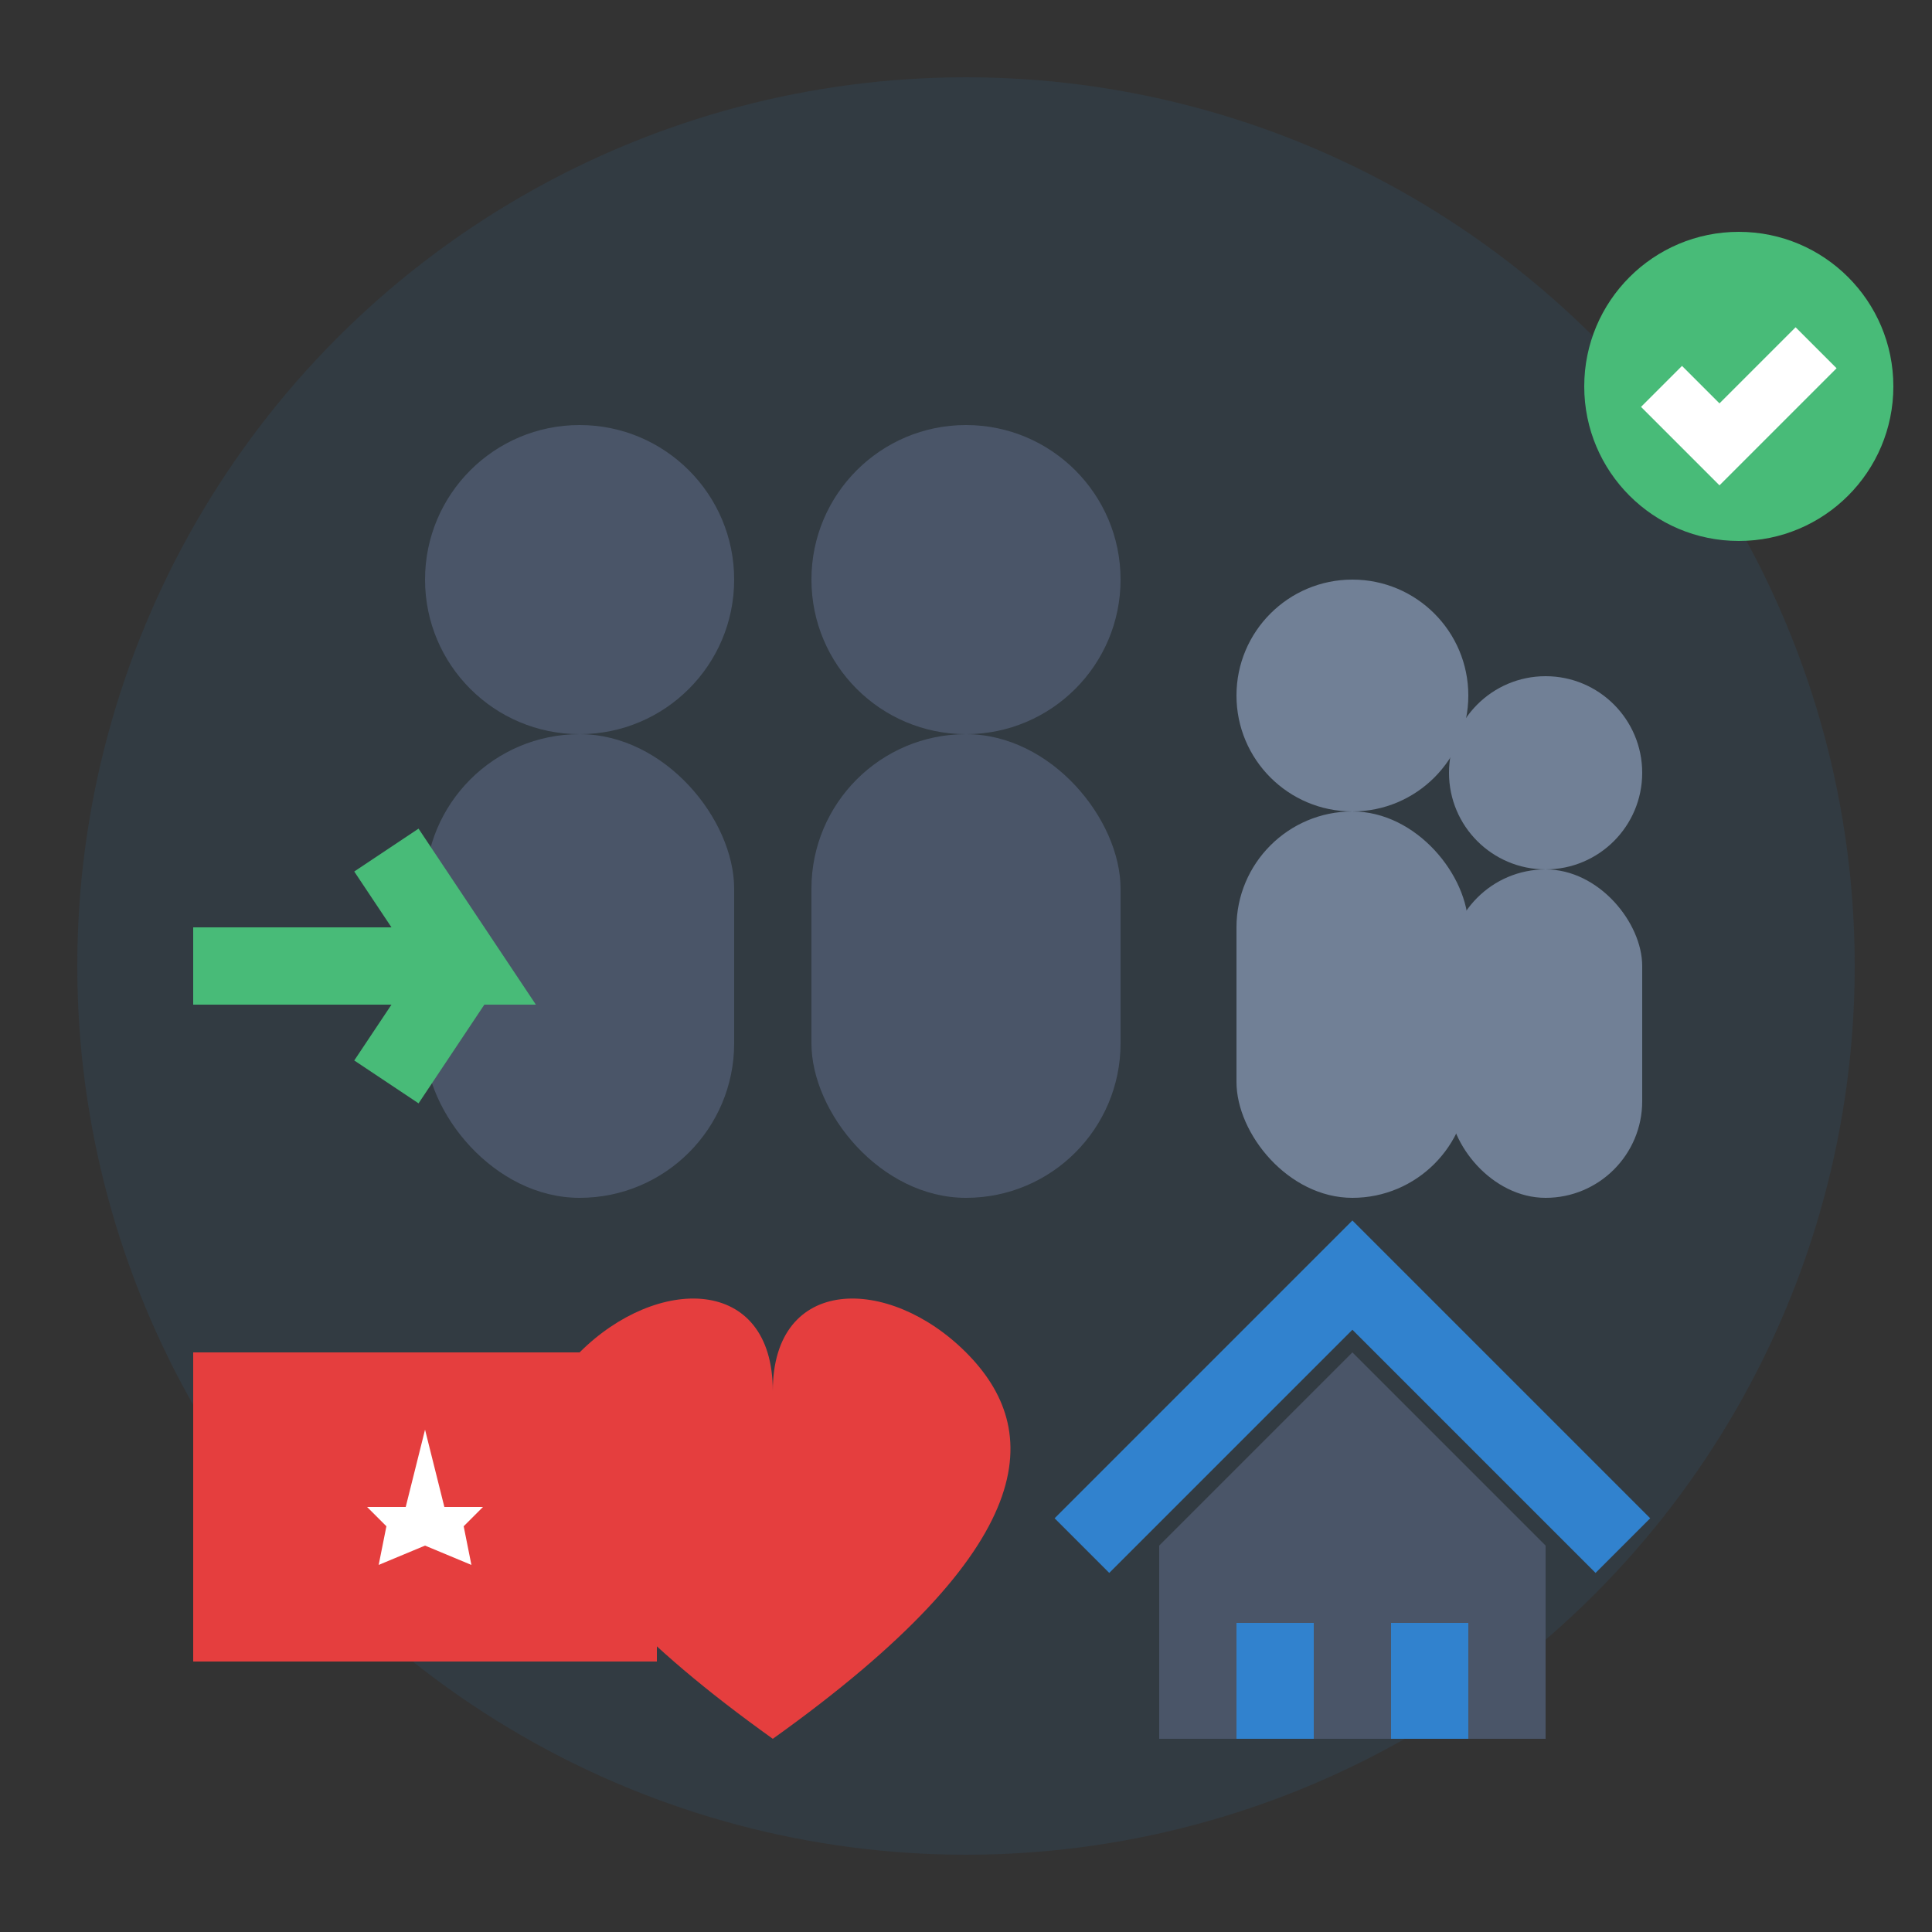
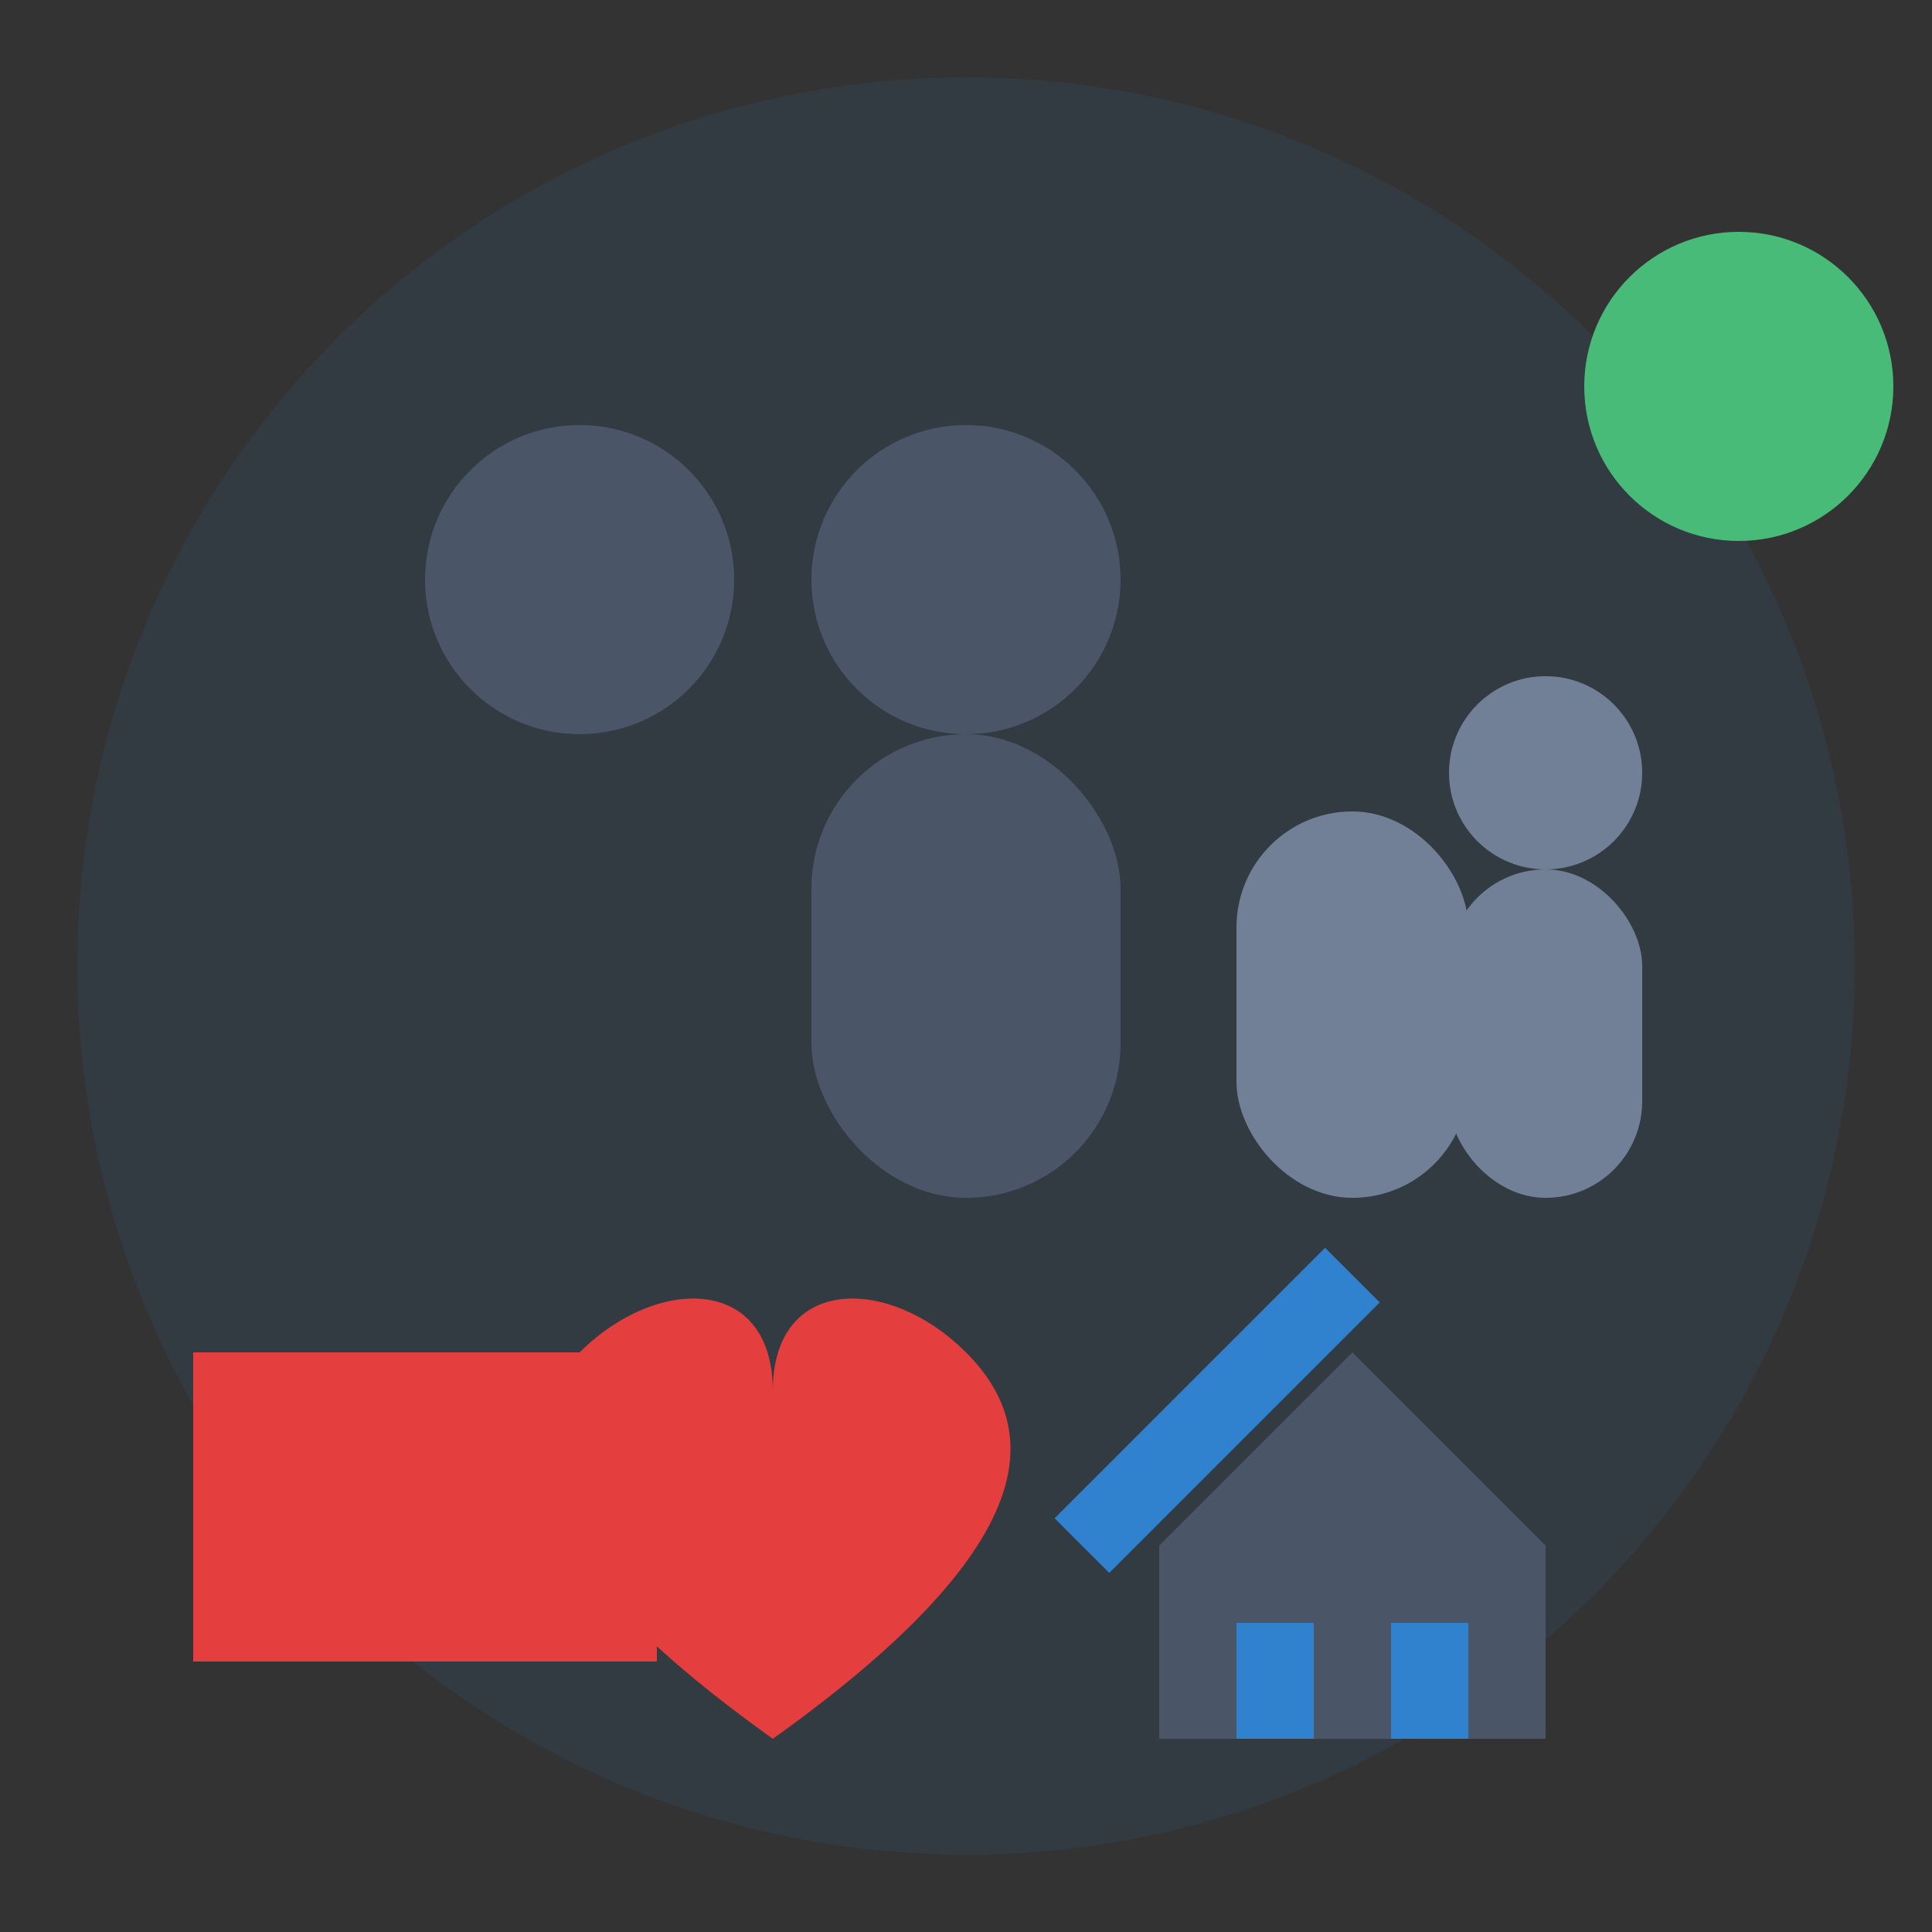
<svg xmlns="http://www.w3.org/2000/svg" width="50" height="50" viewBox="0 0 50 50" fill="none">
  <rect x="0" y="0" width="50" height="50" fill="#333333" stroke="none" />
  <circle cx="25" cy="25" r="23" fill="#3182CE" opacity="0.1" />
  <circle cx="15" cy="15" r="4" fill="#4A5568" />
-   <rect x="11" y="19" width="8" height="12" rx="4" fill="#4A5568" />
  <circle cx="25" cy="15" r="4" fill="#4A5568" />
  <rect x="21" y="19" width="8" height="12" rx="4" fill="#4A5568" />
-   <circle cx="35" cy="18" r="3" fill="#718096" />
  <rect x="32" y="21" width="6" height="10" rx="3" fill="#718096" />
  <circle cx="40" cy="20" r="2.5" fill="#718096" />
  <rect x="37.5" y="22.5" width="5" height="8.5" rx="2.5" fill="#718096" />
  <path d="M25 35C23 33 20 33 20 36C20 33 17 33 15 35C13 37 13 40 20 45C27 40 27 37 25 35Z" fill="#E53E3E" />
  <rect x="5" y="35" width="12" height="8" fill="#E53E3E" />
-   <path d="M11 37L11.5 39H12.5L12 39.5L12.2 40.5L11 40L9.8 40.5L10 39.5L9.5 39H10.5L11 37Z" fill="white" />
  <path d="M30 40L35 35L40 40V45H30V40Z" fill="#4A5568" />
  <rect x="32" y="42" width="2" height="3" fill="#3182CE" />
  <rect x="36" y="42" width="2" height="3" fill="#3182CE" />
-   <path d="M28 40L35 33L42 40" stroke="#3182CE" stroke-width="2" fill="none" />
-   <path d="M5 25L12 25L10 22M12 25L10 28" stroke="#48BB78" stroke-width="2" fill="none" />
+   <path d="M28 40L35 33" stroke="#3182CE" stroke-width="2" fill="none" />
  <circle cx="45" cy="10" r="4" fill="#48BB78" />
-   <path d="M43 10L44.5 11.5L47 9" stroke="white" stroke-width="1.5" fill="none" />
</svg>